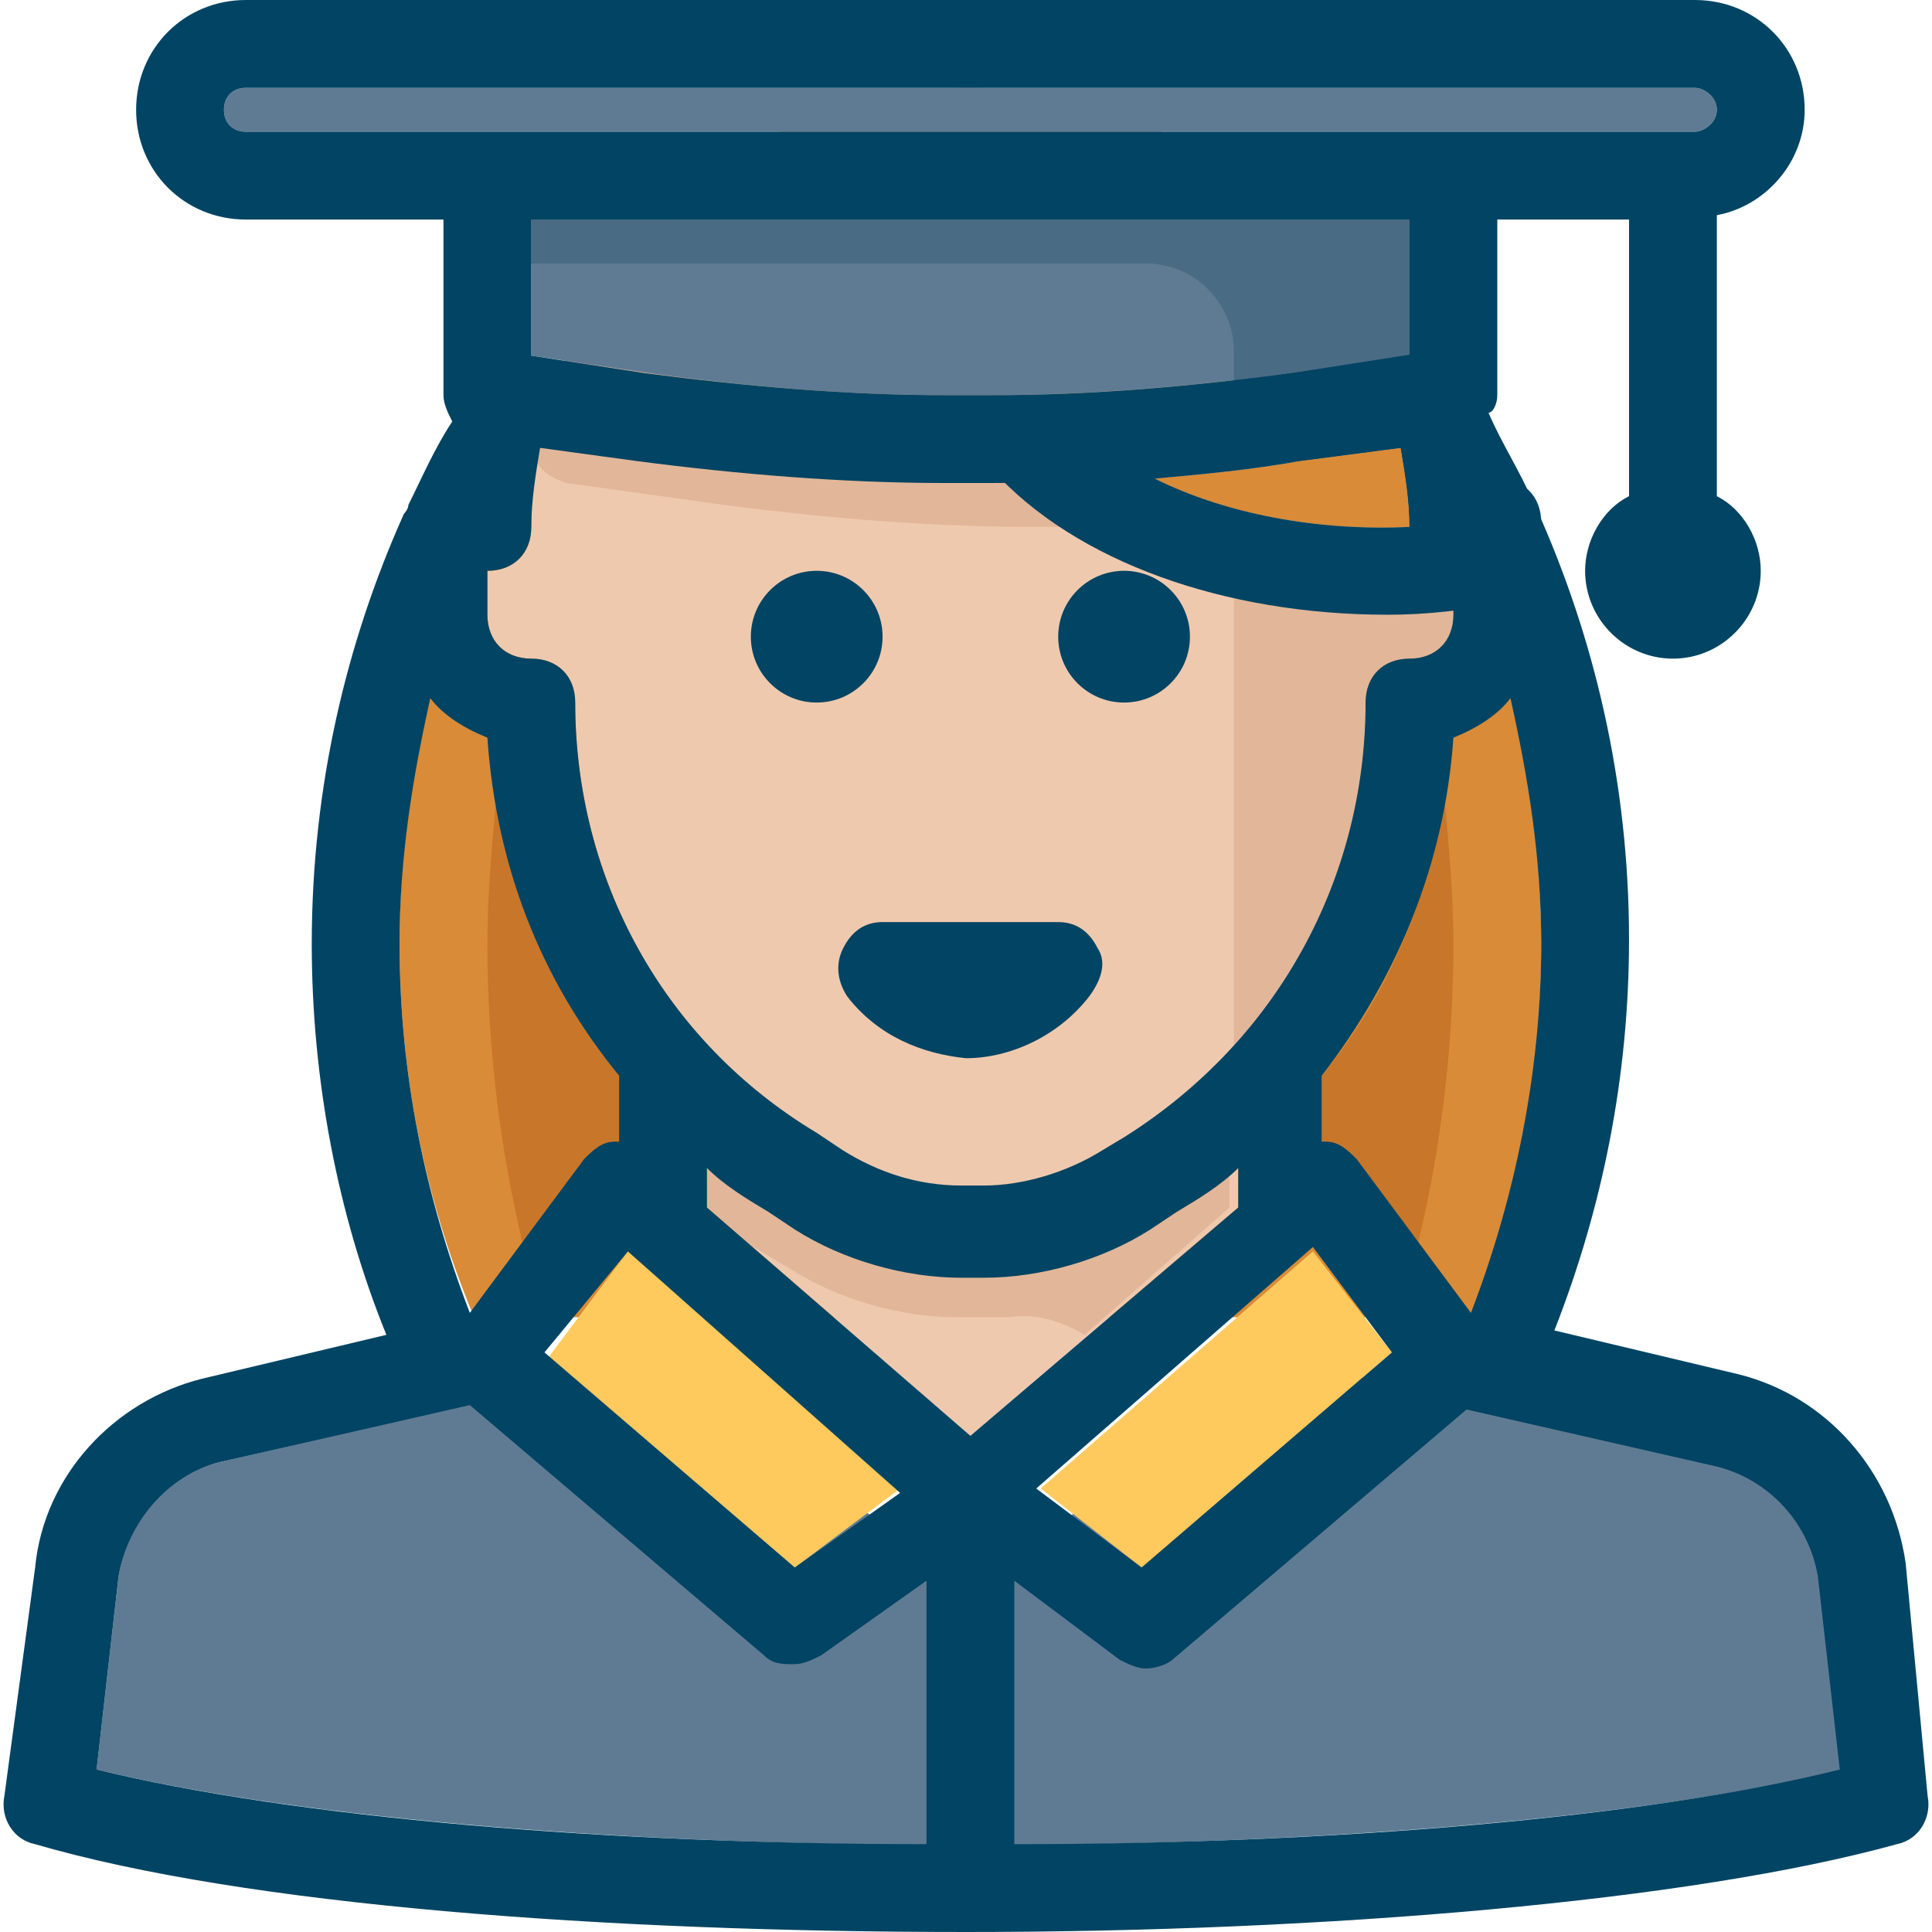
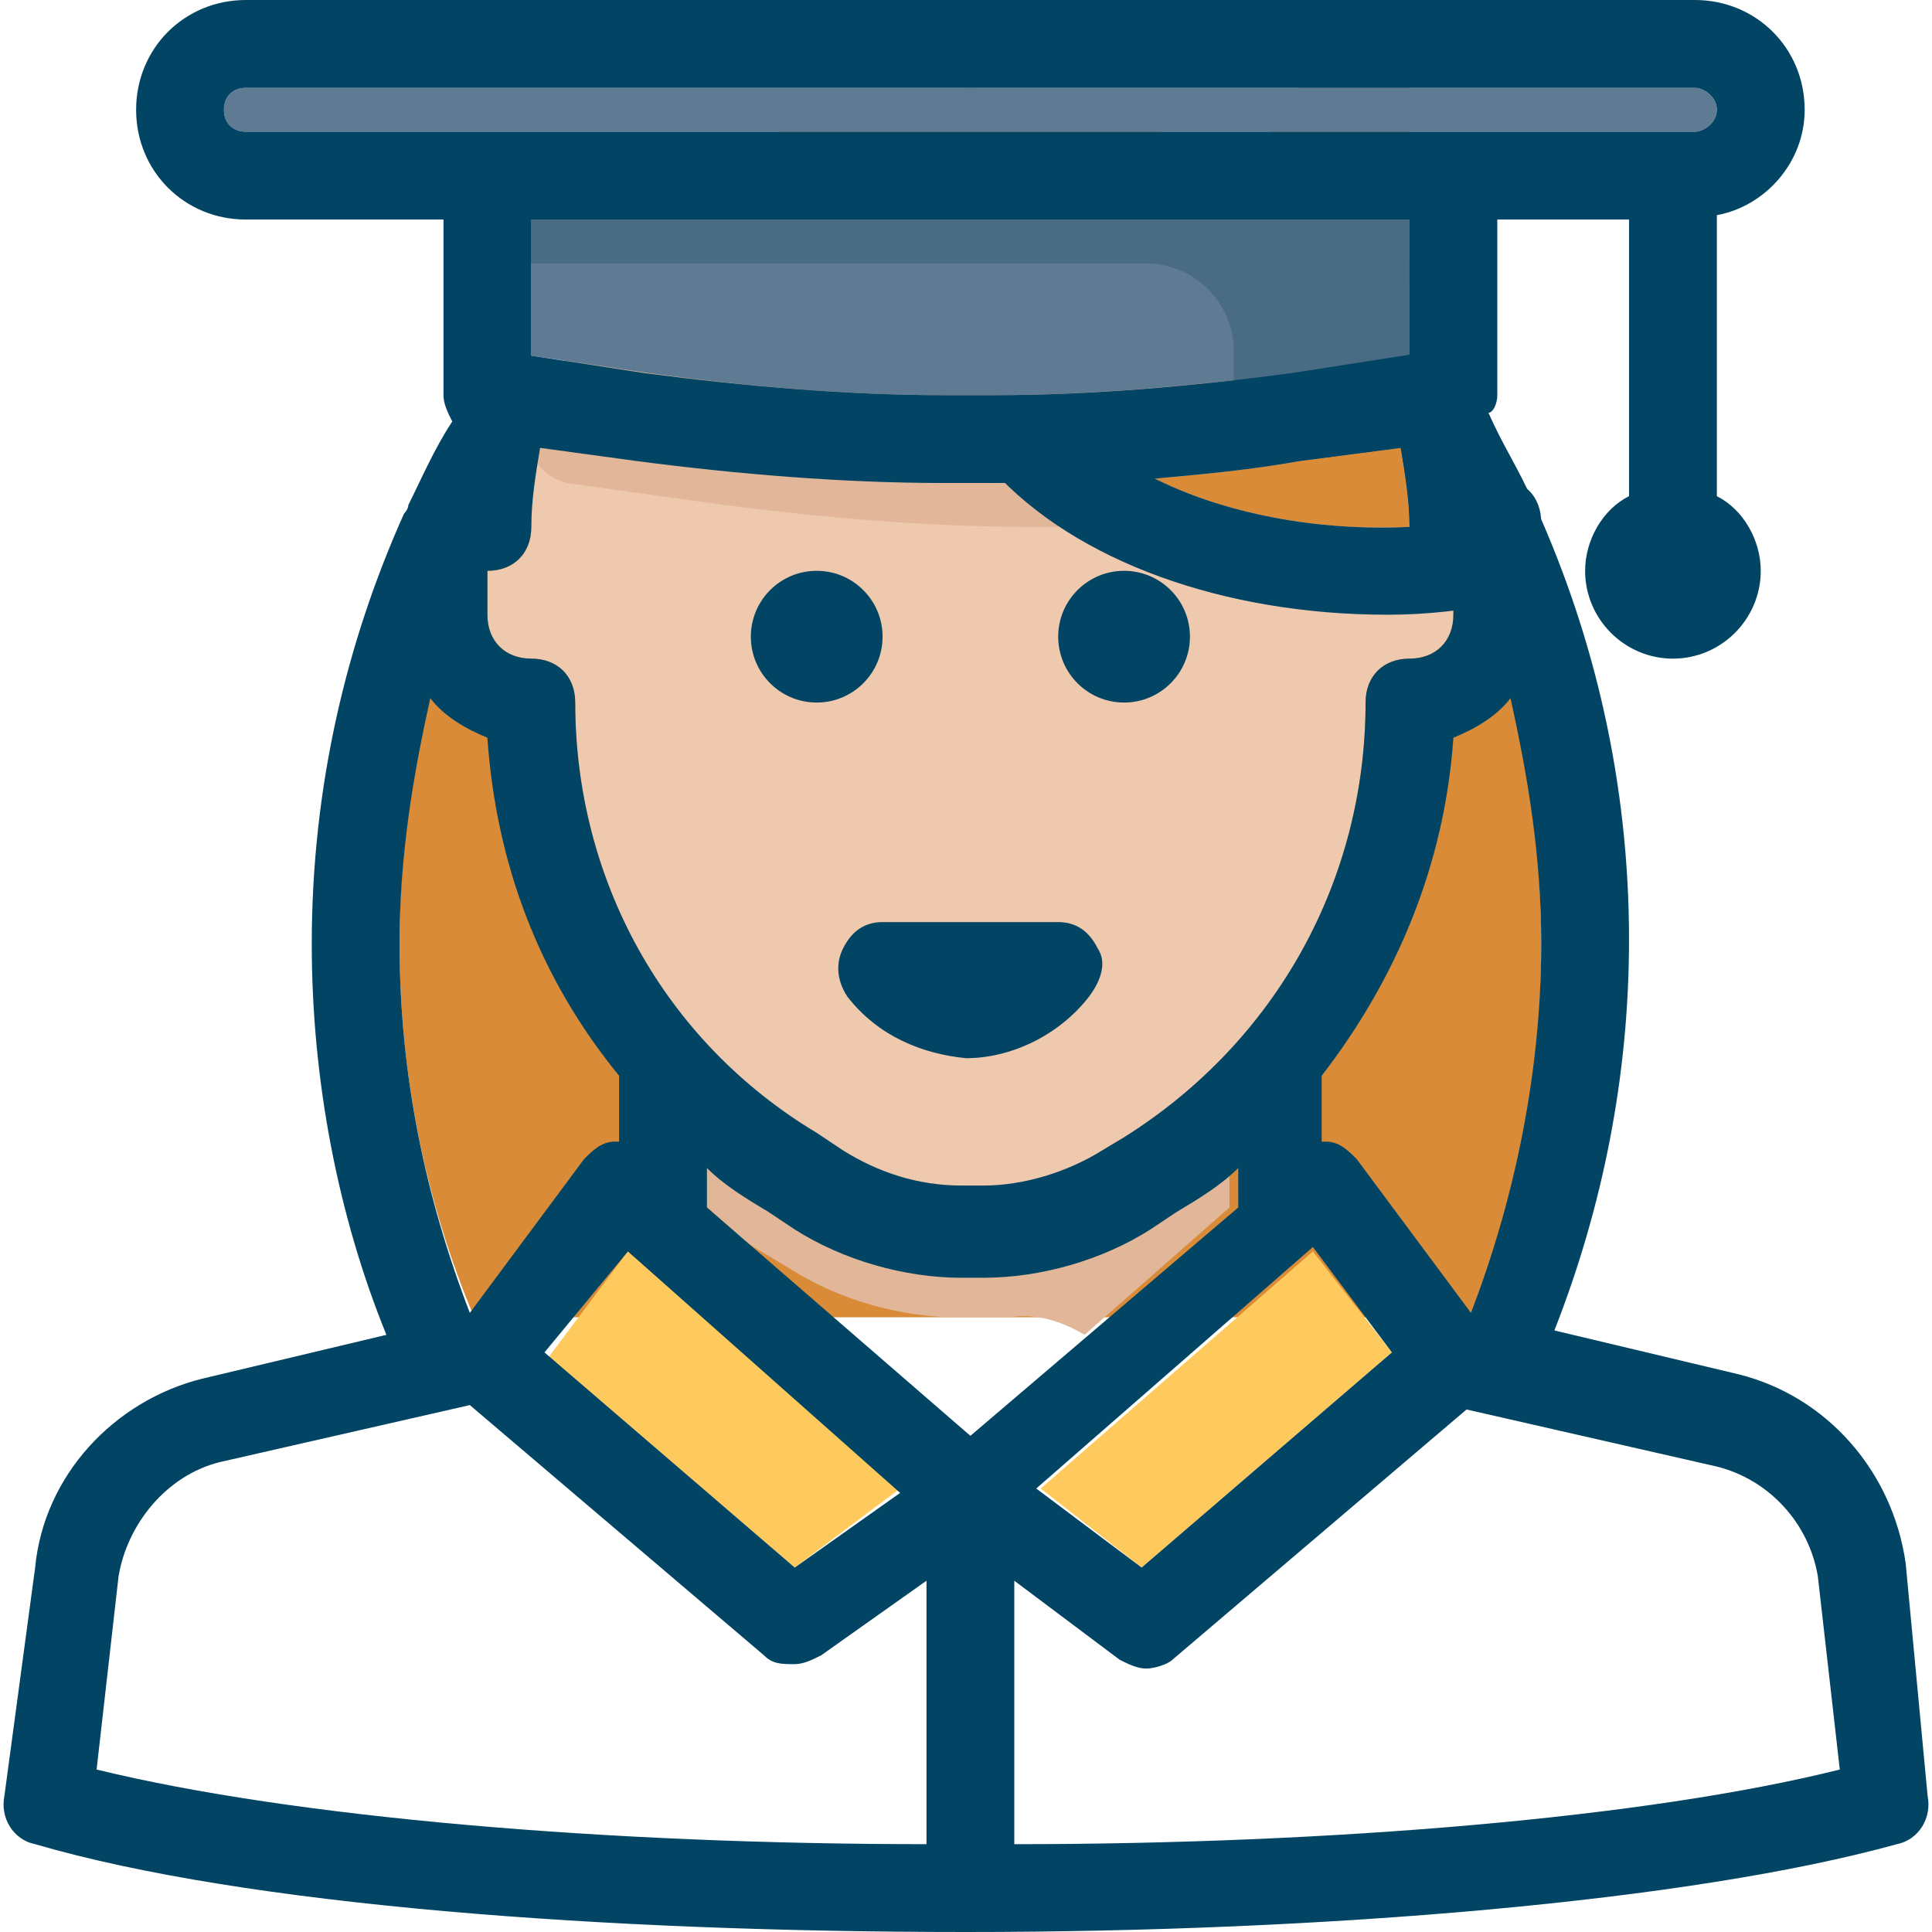
<svg xmlns="http://www.w3.org/2000/svg" xml:space="preserve" viewBox="0 0 512 512">
  <path d="M125.673 349.091h264.146c12.8-30.255 18.618-64 18.618-98.909 0-111.709-67.491-203.636-151.273-203.636s-151.273 91.927-151.273 203.636c0 34.909 6.982 68.654 19.782 98.909" style="fill:#d98b37" />
-   <path d="M162.909 302.545h1.164V285.09c-17.455-20.945-27.927-46.545-32.582-73.309-1.164 12.8-2.327 25.6-2.327 38.4 0 27.927 3.491 54.691 9.309 79.127l16.291-22.109c2.327-2.326 4.654-4.654 8.145-4.654M350.255 285.091v17.455h1.164c3.491 0 5.818 2.327 8.145 4.655l16.291 22.109c5.818-24.436 9.309-51.2 9.309-79.127 0-12.8-1.164-25.6-2.327-38.4-4.655 26.762-15.128 52.362-32.582 73.308" style="fill:#c87629" />
-   <path d="m456.145 387.491-114.036-26.764-77.964 54.691c-3.491 2.327-9.309 2.327-13.964 0l-76.8-54.691-115.2 26.764c-13.964 3.491-24.436 15.127-26.764 30.255l-5.818 51.2c110.545 26.764 352.582 26.764 463.127 0l-5.818-51.2c-2.326-13.964-12.799-26.764-26.763-30.255" style="fill:#5f7b93" />
  <path d="M129.164 151.273v11.636c0 6.982 4.655 11.636 11.636 11.636s11.636 4.655 11.636 11.636c0 46.545 23.273 89.6 64 115.2l6.982 4.655c9.309 5.818 20.945 9.309 31.418 9.309h5.818c11.636 0 22.109-3.491 31.418-9.309l6.982-4.655c39.564-25.6 62.836-68.655 62.836-115.2 0-6.982 4.655-11.636 11.636-11.636 6.982 0 11.636-4.655 11.636-11.636v-11.636c-6.982 0-11.636-4.655-11.636-11.636 0-64-52.364-116.364-116.364-116.364S140.8 75.636 140.8 139.636c0 6.982-4.655 11.637-11.636 11.637" style="fill:#efc9ae" />
  <path d="m275.782 394.473 26.763 20.945 66.328-57.018-20.946-26.764zM210.618 415.418l27.927-20.945-72.145-62.837-20.945 27.928z" style="fill:#ffca5d" />
  <path d="M290.909 251.345q-3.49-6.982-10.473-6.982h-46.545q-6.982 0-10.473 6.982c-2.327 4.655-1.164 9.309 1.164 12.8 8.145 10.473 19.782 15.127 31.418 16.291 11.636 0 24.436-5.818 32.582-16.291 3.491-4.654 4.654-9.309 2.327-12.8" style="fill:#014463" />
  <circle cx="216.436" cy="168.727" r="17.455" style="fill:#014463" />
  <circle cx="297.891" cy="168.727" r="17.455" style="fill:#014463" />
  <path d="M373.527 132.655c-3.491-60.509-54.691-109.382-116.364-109.382-58.182 0-105.891 43.055-115.2 98.909 2.327 3.491 4.655 4.655 8.145 5.818L192 133.818c26.764 3.491 54.691 5.818 81.455 5.818h12.8c26.764 0 54.691-2.327 81.455-5.818z" style="fill:#e2b698" />
-   <path d="M373.527 139.636c0-38.4-18.618-72.145-46.545-93.091v230.4c22.109-24.436 34.909-55.855 34.909-90.764 0-6.982 4.655-11.636 11.636-11.636 6.982 0 11.636-4.655 11.636-11.636v-11.636c-6.981 0-11.636-4.655-11.636-11.637" style="fill:#e2b698" />
+   <path d="M373.527 139.636c0-38.4-18.618-72.145-46.545-93.091c22.109-24.436 34.909-55.855 34.909-90.764 0-6.982 4.655-11.636 11.636-11.636 6.982 0 11.636-4.655 11.636-11.636v-11.636c-6.981 0-11.636-4.655-11.636-11.637" style="fill:#e2b698" />
  <path d="M373.527 58.182H140.8v36.073l31.418 4.655c25.6 3.491 52.364 5.818 77.964 5.818h12.8c25.6 0 52.364-2.327 79.127-5.818l31.418-4.655zM449.164 34.909c2.327 0 5.818-2.327 5.818-5.818s-3.491-5.818-5.818-5.818h-384c-3.491 0-5.818 2.327-5.818 5.818s2.327 5.818 5.818 5.818z" style="fill:#5f7b93" />
  <path d="M326.982 58.182H140.8v11.636h162.909c12.8 0 23.273 10.473 23.273 23.273v8.145c4.655 0 10.473-1.164 15.127-2.327l31.418-4.655V58.182z" style="fill:#4a6b84" />
-   <path d="M257.164 380.509 187.345 320v-10.473c4.655 4.655 10.473 8.145 16.291 11.636l6.982 4.655c12.8 8.145 29.091 12.8 44.218 12.8h5.818c15.127 0 31.418-4.655 44.218-12.8l6.982-4.655c5.818-3.491 11.636-6.982 16.291-11.636V320z" style="fill:#efc9ae" />
  <path d="M303.709 324.655c-12.8 8.145-27.927 12.8-44.218 12.8h-5.818c-15.127 0-31.418-4.655-44.218-12.8L202.473 320c-5.818-3.491-11.636-6.982-16.291-11.636v10.473l11.636 10.473 11.636 6.982c12.8 8.145 29.091 12.8 44.218 12.8h13.963c6.982-1.164 13.964 1.164 19.782 4.655l38.4-33.745v-10.473c-4.655 4.655-10.473 8.145-16.291 11.636z" style="fill:#e2b698" />
  <path d="M505.018 414.255c-3.491-24.436-20.945-44.218-44.218-50.036l-48.873-11.636c12.8-32.582 19.782-67.491 19.782-103.564 0-41.891-9.309-80.291-24.436-114.036 0-1.164-1.164-2.327-1.164-2.327-3.491-8.145-8.145-15.127-11.636-23.273 1.164 0 2.327-2.327 2.327-4.655V58.182h34.909v73.309c-6.982 3.491-11.636 11.636-11.636 19.782 0 12.8 10.473 23.273 23.273 23.273s23.273-10.473 23.273-23.273c0-8.145-4.655-16.291-11.636-19.782V57.018c12.8-2.327 23.273-13.964 23.273-27.927C478.255 12.8 465.455 0 449.164 0h-384C48.873 0 36.073 12.8 36.073 29.091s12.8 29.091 29.091 29.091h52.364v46.545c0 2.327 1.164 4.655 2.327 6.982-4.655 6.982-8.145 15.127-11.636 22.109 0 1.164-1.164 2.327-1.164 2.327-15.127 33.745-24.436 72.145-24.436 114.036 0 36.073 6.982 72.145 19.782 103.564l-48.873 11.636c-23.273 5.818-41.891 25.6-44.218 50.036l-8.145 60.509c-1.164 5.818 2.327 11.636 8.145 12.8C65.164 505.018 160.582 512 256 512s192-8.145 246.691-23.273c5.818-1.164 9.309-6.982 8.145-12.8zM129.164 151.273c6.982 0 11.636-4.655 11.636-11.636s1.164-13.964 2.327-20.945l25.6 3.491c26.764 3.491 54.691 5.818 81.455 5.818h12.8c26.764 0 54.691-2.327 81.455-5.818l26.764-3.491c1.164 6.982 2.327 13.964 2.327 20.945s4.655 11.636 11.636 11.636v11.636c0 6.982-4.655 11.636-11.636 11.636-6.982 0-11.636 4.655-11.636 11.636 0 46.545-23.273 89.6-64 115.2l-5.818 3.491c-9.309 5.818-20.945 9.309-31.418 9.309h-5.818c-11.636 0-22.109-3.491-31.418-9.309l-6.982-4.655c-40.727-24.436-64-67.491-64-114.036 0-6.982-4.655-11.636-11.636-11.636s-11.636-4.655-11.636-11.636v-11.636zM140.8 94.255V58.182h232.727v36.073l-31.418 4.655c-26.764 3.491-52.364 5.818-79.127 5.818h-12.8c-25.6 0-52.364-2.327-79.127-5.818zM359.564 307.2c-2.327-2.327-4.655-4.655-8.145-4.655h-1.164V285.09c19.782-25.6 32.582-55.855 34.909-89.6 5.818-2.327 11.636-5.818 15.127-10.473 4.655 20.945 8.145 41.891 8.145 65.164 0 33.745-6.982 67.491-18.618 97.745zm9.309 51.2-66.327 57.018-27.927-20.945 73.309-64zM65.164 34.909c-3.491 0-5.818-2.327-5.818-5.818s2.327-5.818 5.818-5.818h384c2.327 0 5.818 2.327 5.818 5.818s-3.491 5.818-5.818 5.818zm48.872 150.109c3.491 4.655 9.309 8.145 15.127 10.473 2.327 33.745 13.964 64 34.909 89.6v17.455h-1.164c-3.491 0-5.818 2.327-8.145 4.655l-30.255 40.727c-11.636-30.255-18.618-62.836-18.618-97.745.001-23.274 3.492-44.219 8.146-65.165M166.4 331.636l72.145 64-27.927 19.782-66.327-57.018zM25.6 468.945l5.818-51.2c2.327-13.964 12.8-26.764 26.764-30.255l66.327-15.127 77.964 66.327c2.327 2.327 4.655 2.327 8.145 2.327 2.327 0 4.655-1.164 6.982-2.327l27.927-19.782v69.818c-83.782.001-167.563-6.981-219.927-19.781m231.564-88.436L187.345 320v-10.473c4.655 4.655 10.473 8.145 16.291 11.636l6.982 4.655c12.8 8.145 29.091 12.8 44.218 12.8h5.818c15.127 0 31.418-4.655 44.218-12.8l6.982-4.655c5.818-3.491 11.636-6.982 16.291-11.636V320zM268.8 488.727v-69.818l27.927 20.945c2.327 1.164 4.655 2.327 6.982 2.327s5.818-1.164 6.982-2.327l77.964-66.327 66.327 15.127c13.964 3.491 24.436 15.127 26.764 29.091l5.818 51.2c-51.2 12.8-134.982 19.782-218.764 19.782" style="fill:#014463" />
  <path d="M306.036 126.836c18.618 9.309 43.055 13.964 67.491 12.8 0-6.982-1.164-13.964-2.327-20.945l-26.764 3.491c-12.8 2.327-25.6 3.491-38.4 4.654" style="fill:#d98b37" />
  <path d="M367.709 162.909c-43.055 0-82.618-13.964-104.727-38.4-3.491-3.491-3.491-8.145-2.327-12.8 2.327-4.655 6.982-6.982 11.636-6.982 23.273 0 47.709-2.327 69.818-5.818l37.236-5.818c5.818-1.164 11.636 2.327 12.8 8.145 2.327 8.145 3.491 17.455 4.655 25.6 6.982 0 11.636 4.655 11.636 11.636v9.309c0 5.818-4.655 10.473-9.309 11.636q-15.708 3.492-31.418 3.492m-61.673-36.073c18.618 9.309 43.055 13.964 67.491 12.8 0-6.982-1.164-13.964-2.327-20.945l-26.764 3.491c-12.8 2.327-25.6 3.491-38.4 4.654" style="fill:#014463" />
</svg>